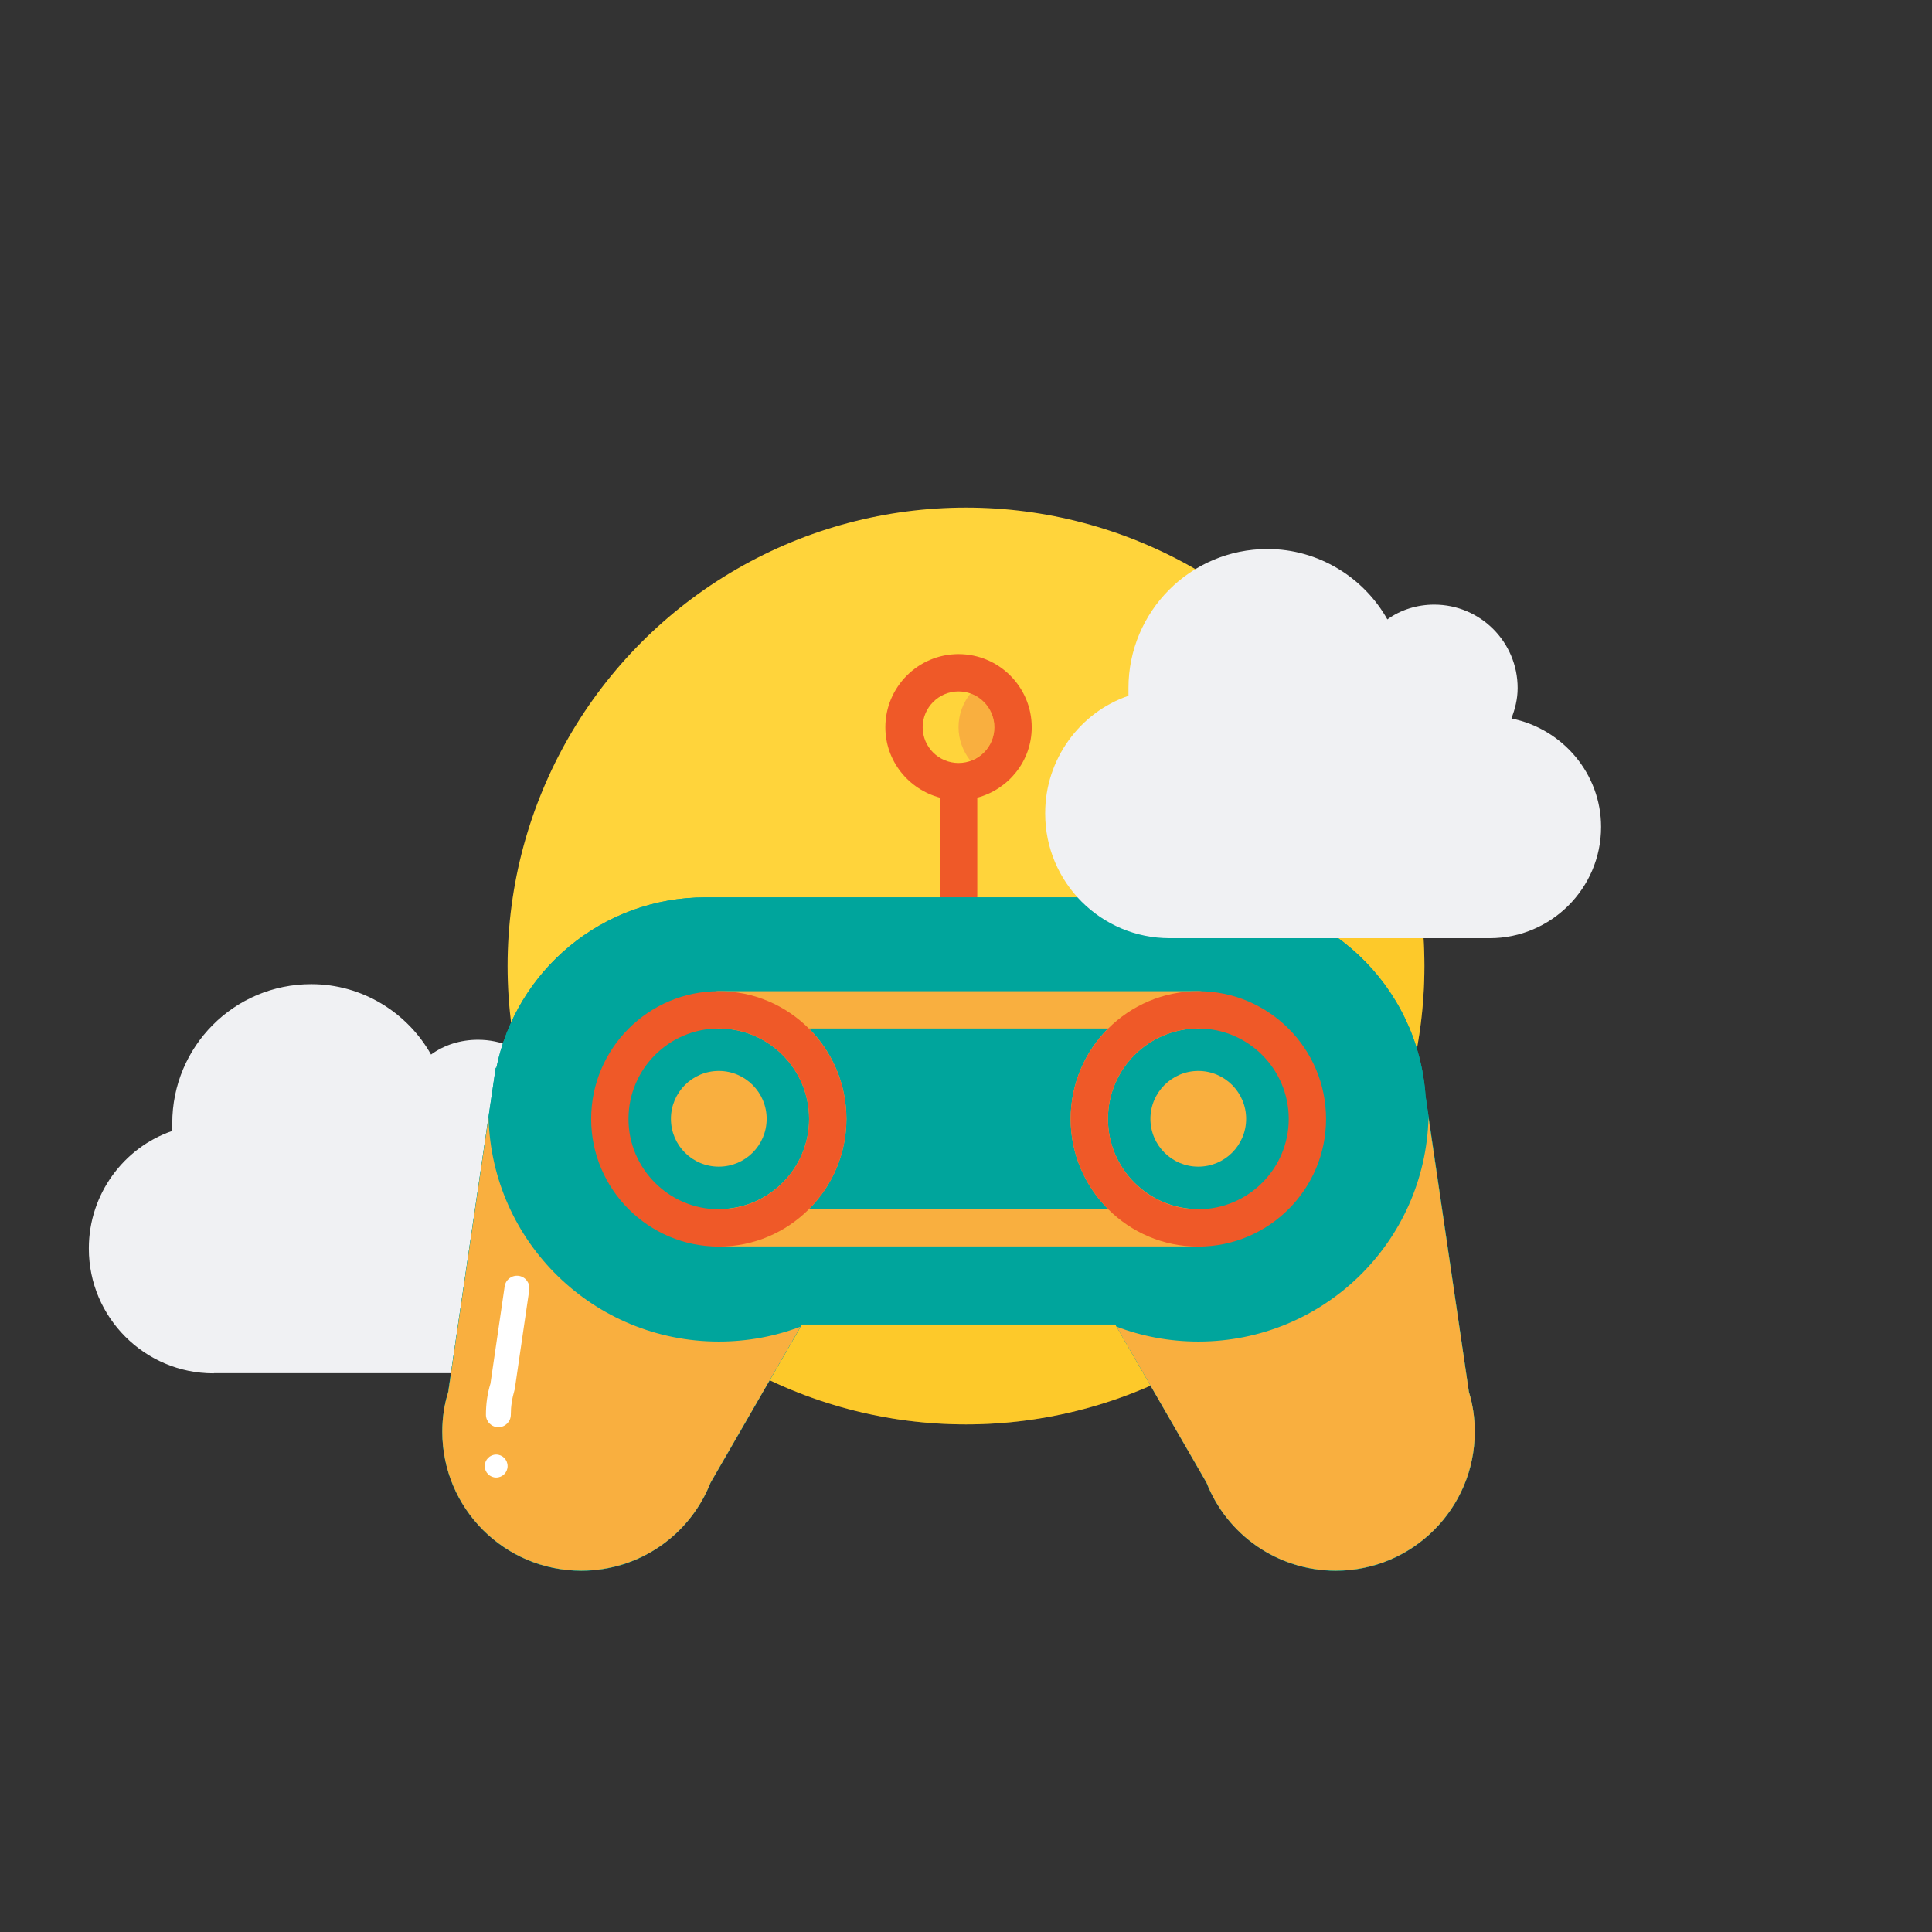
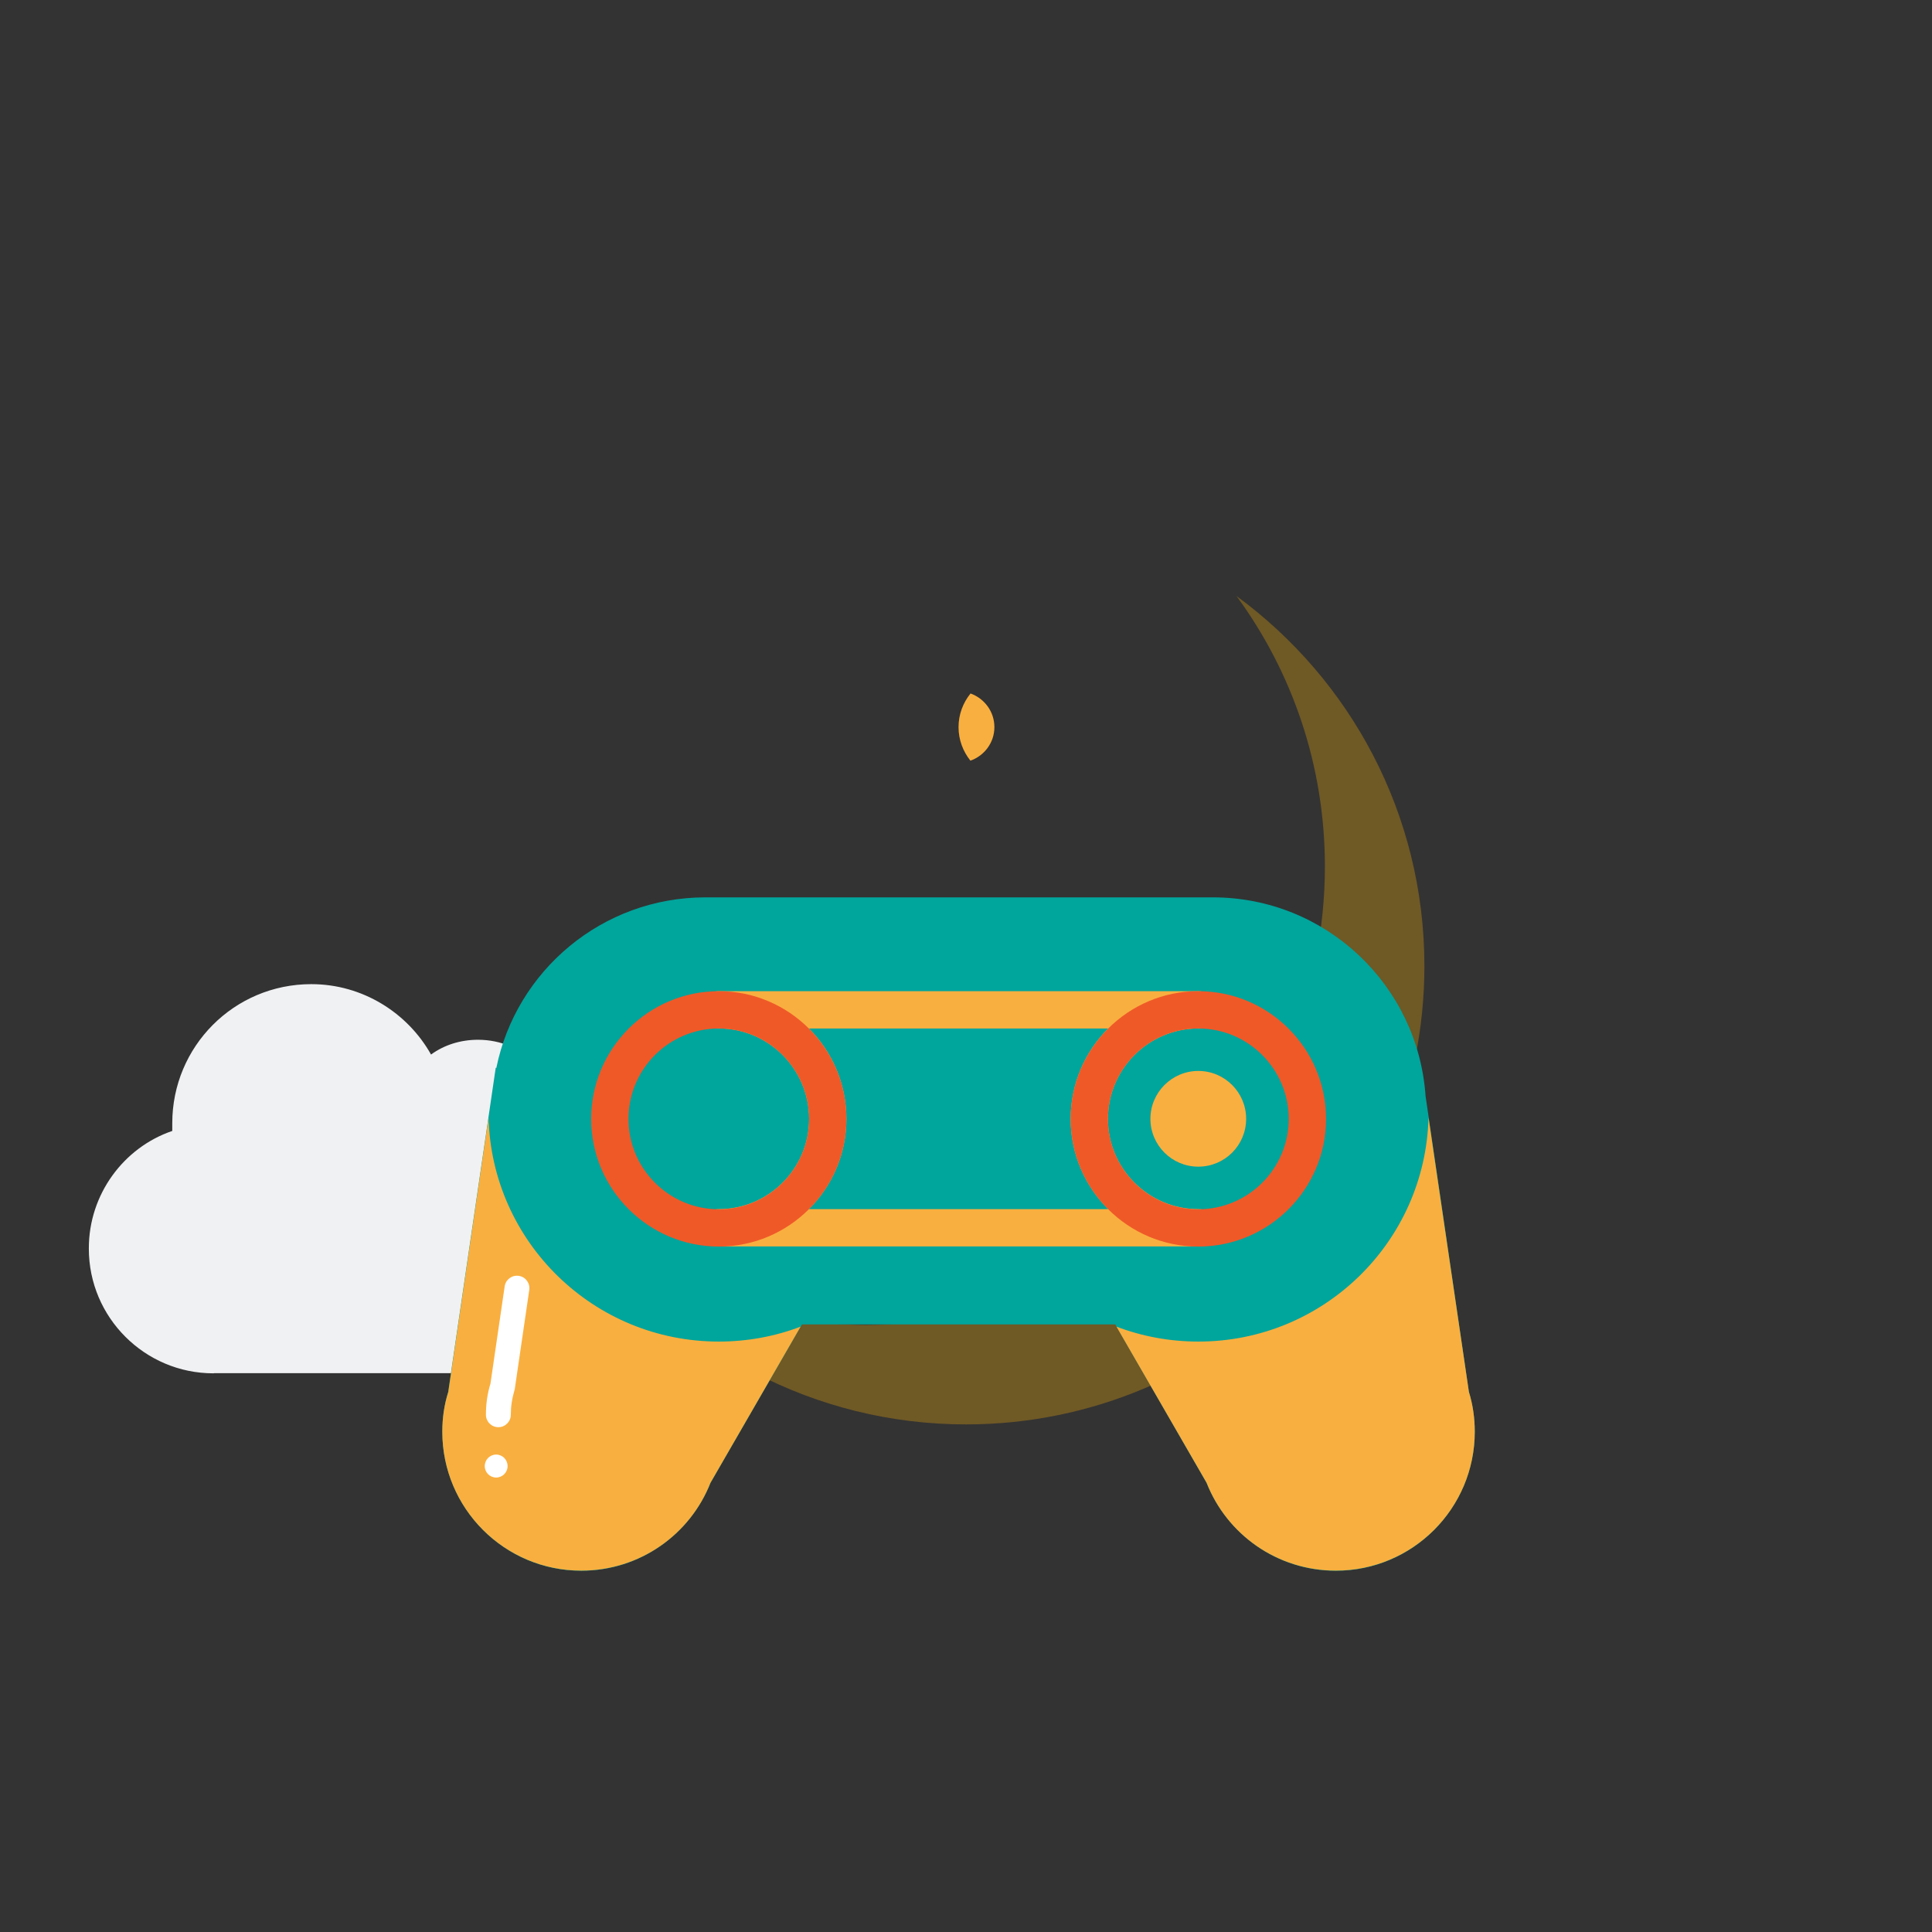
<svg xmlns="http://www.w3.org/2000/svg" xml:space="preserve" width="132px" height="132px" version="1.1" style="shape-rendering:geometricPrecision; text-rendering:geometricPrecision; image-rendering:optimizeQuality; fill-rule:evenodd; clip-rule:evenodd" viewBox="0 0 132 132">
  <rect x="0" y="0" width="132" height="132" fill="#333333" stroke="none" />
  <defs>
    <style type="text/css">
   
    .fil2 {fill:#F0F1F3}
    .fil0 {fill:#FFD43B}
    .fil5 {fill:#00A59C;fill-rule:nonzero}
    .fil4 {fill:#EF5928;fill-rule:nonzero}
    .fil3 {fill:#F9AF3F;fill-rule:nonzero}
    .fil6 {fill:white;fill-rule:nonzero}
    .fil1 {fill:#FAB005;fill-opacity:0.302}
   
  </style>
  </defs>
  <g id="Layer_x0020_1">
    <g id="_1306332027264">
-       <circle class="fil0" cx="66" cy="66" r="31.32" />
      <path class="fil1" d="M59.2 90.52c17.3,0 31.32,-14.02 31.32,-31.32 0,-6.91 -2.24,-13.3 -6.04,-18.48 7.78,5.7 12.84,14.9 12.84,25.28 0,17.3 -14.03,31.32 -31.32,31.32 -10.38,0 -19.58,-5.06 -25.28,-12.83 5.18,3.79 11.57,6.03 18.48,6.03z" />
    </g>
    <path class="fil2" d="M11.77 77.27l0 -0.53c0,-5.23 4.21,-9.5 9.5,-9.5 3.5,0 6.58,1.96 8.18,4.81 0.9,-0.66 2.02,-1.01 3.21,-1.01 3.15,0 5.7,2.55 5.7,5.7 0,0.77 -0.18,1.42 -0.42,2.07 3.5,0.71 6.11,3.8 6.11,7.42 0,4.21 -3.44,7.59 -7.59,7.59l-21.84 0c-0.01,0.01 -0.02,0.01 -0.04,0.01 -4.69,0 -8.51,-3.82 -8.51,-8.51 0,-0.02 0,-0.03 0,-0.04 0,-3.68 2.38,-6.88 5.7,-8.01l0 0z" />
    <g id="_1306332010208">
      <g>
        <path class="fil3" d="M66.31 47.38c-0.51,0.63 -0.82,1.43 -0.82,2.3 0,0.87 0.31,1.66 0.81,2.29 0.95,-0.33 1.64,-1.23 1.64,-2.29 0,-1.07 -0.69,-1.96 -1.63,-2.3z" />
-         <path class="fil4" d="M70.49 49.69c0,-2.76 -2.24,-5 -5,-5 -2.75,0 -5,2.24 -5,5 0,2.31 1.59,4.24 3.73,4.81l0 6.74c0,0.71 0.57,1.28 1.27,1.28 0.71,0 1.28,-0.57 1.28,-1.28l0 -6.74c2.13,-0.57 3.72,-2.5 3.72,-4.81zm-5 2.44l0 0c-1.35,0 -2.45,-1.09 -2.45,-2.44 0,-1.35 1.1,-2.45 2.45,-2.45 1.35,0 2.45,1.1 2.45,2.45 0,1.35 -1.1,2.44 -2.45,2.44z" />
      </g>
      <g>
-         <path class="fil5" d="M100.36 95.1l-2.96 -20.21c-0.52,-7.58 -6.82,-13.58 -14.54,-13.58l-34.66 0c-7.06,0 -12.94,5.01 -14.29,11.66l-0.04 -0.02 -3.25 22.15c-0.26,0.86 -0.4,1.77 -0.4,2.72 0,5.24 4.25,9.5 9.5,9.5 4.01,0 7.44,-2.5 8.83,-6.02l6.24 -10.81 21.41 0 6.23 10.81c1.39,3.52 4.82,6.02 8.84,6.02 5.24,0 9.49,-4.26 9.49,-9.5 0,-0.95 -0.14,-1.86 -0.4,-2.72z" />
        <path class="fil5" d="M100.36 95.1l-2.96 -20.21c-0.52,-7.58 -6.82,-13.58 -14.54,-13.58l-34.66 0c-7.06,0 -12.94,5.01 -14.29,11.66l-0.04 -0.02 -3.25 22.15c-0.26,0.86 -0.4,1.77 -0.4,2.72 0,5.24 4.25,9.5 9.5,9.5 4.01,0 7.44,-2.5 8.83,-6.02l6.24 -10.81 21.41 0 6.23 10.81c1.39,3.52 4.82,6.02 8.84,6.02 5.24,0 9.49,-4.26 9.49,-9.5 0,-0.95 -0.14,-1.86 -0.4,-2.72z" />
        <g>
          <path class="fil3" d="M81.91 85.16c-0.01,0 -0.02,0 -0.03,0l-32.77 0c-0.71,0 -1.28,-0.57 -1.28,-1.27 0,-0.71 0.57,-1.28 1.28,-1.28 3.4,0 6.17,-2.76 6.17,-6.16 0,-3.41 -2.77,-6.18 -6.17,-6.18 -0.71,0 -1.28,-0.57 -1.28,-1.27 0,-0.71 0.57,-1.28 1.28,-1.28l32.77 0c0.7,0 1.27,0.57 1.27,1.28 0,0.7 -0.57,1.27 -1.27,1.27 -3.41,0 -6.18,2.77 -6.18,6.18 0,3.4 2.77,6.16 6.18,6.16 0,0 0.01,0 0.01,0l0.02 0c0.7,0 1.28,0.57 1.28,1.28 0,0.7 -0.58,1.27 -1.28,1.27zm-26.64 -2.55l0 0 20.44 0c-1.58,-1.58 -2.56,-3.76 -2.56,-6.16 0,-2.41 0.98,-4.6 2.56,-6.18l-20.44 0c1.58,1.58 2.56,3.77 2.56,6.18 0,2.4 -0.98,4.58 -2.56,6.16z" />
        </g>
        <path class="fil3" d="M76.28 90.64l6.16 10.67c1.38,3.52 4.81,6 8.83,6 5.24,0 9.49,-4.25 9.49,-9.49 0,-0.95 -0.13,-1.85 -0.4,-2.72l-2.76 -18.74c-0.22,8.5 -7.18,15.3 -15.72,15.3 -1.98,0 -3.86,-0.36 -5.6,-1.02z" />
        <path class="fil3" d="M54.7 90.64l-6.16 10.67c-1.38,3.52 -4.81,6 -8.83,6 -5.24,0 -9.49,-4.25 -9.49,-9.49 0,-0.95 0.13,-1.85 0.41,-2.72l2.75 -18.74c0.22,8.5 7.18,15.3 15.73,15.3 1.97,0 3.86,-0.36 5.59,-1.02z" />
        <g>
          <g>
            <path class="fil4" d="M49.11 85.17c-4.81,0 -8.72,-3.92 -8.72,-8.72 0,-4.81 3.91,-8.73 8.72,-8.73 4.81,0 8.72,3.92 8.72,8.73 0,4.8 -3.91,8.72 -8.72,8.72zm0 -14.9l0 0c-3.4,0 -6.17,2.77 -6.17,6.18 0,3.4 2.77,6.17 6.17,6.17 3.4,0 6.17,-2.77 6.17,-6.17 0,-3.41 -2.77,-6.18 -6.17,-6.18z" />
          </g>
          <g>
            <path class="fil4" d="M81.87 85.17c-4.81,0 -8.72,-3.92 -8.72,-8.72 0,-4.81 3.91,-8.73 8.72,-8.73 4.82,0 8.73,3.92 8.73,8.73 0,4.8 -3.91,8.72 -8.73,8.72zm0 -14.9l0 0c-3.4,0 -6.17,2.77 -6.17,6.18 0,3.4 2.77,6.17 6.17,6.17 3.41,0 6.18,-2.77 6.18,-6.17 0,-3.41 -2.77,-6.18 -6.18,-6.18z" />
          </g>
        </g>
-         <path class="fil3" d="M52.38 76.44c0,1.81 -1.46,3.27 -3.27,3.27 -1.81,0 -3.27,-1.46 -3.27,-3.27 0,-1.8 1.46,-3.27 3.27,-3.27 1.81,0 3.27,1.47 3.27,3.27z" />
        <path class="fil3" d="M85.14 76.44c0,1.81 -1.46,3.27 -3.27,3.27 -1.8,0 -3.27,-1.46 -3.27,-3.27 0,-1.8 1.47,-3.27 3.27,-3.27 1.81,0 3.27,1.47 3.27,3.27z" />
        <g>
          <path class="fil6" d="M34.05 97.51c-0.47,0 -0.85,-0.38 -0.85,-0.85 0,-0.74 0.1,-1.45 0.31,-2.13l0.97 -6.64c0.07,-0.47 0.5,-0.79 0.97,-0.72 0.46,0.07 0.78,0.5 0.71,0.97l-0.99 6.77c-0.19,0.65 -0.27,1.18 -0.27,1.75 0,0.47 -0.38,0.85 -0.85,0.85z" />
        </g>
        <path class="fil6" d="M34.68 100.17c0,0.43 -0.35,0.78 -0.78,0.78 -0.43,0 -0.78,-0.35 -0.78,-0.78 0,-0.44 0.35,-0.79 0.78,-0.79 0.43,0 0.78,0.35 0.78,0.79z" />
      </g>
    </g>
-     <path class="fil2" d="M77.1 47.54l0 -0.53c0,-5.22 4.22,-9.5 9.5,-9.5 3.5,0 6.59,1.96 8.19,4.81 0.89,-0.65 2.02,-1.01 3.2,-1.01 3.15,0 5.7,2.55 5.7,5.7 0,0.77 -0.18,1.42 -0.42,2.08 3.51,0.71 6.12,3.79 6.12,7.41 0,4.22 -3.45,7.6 -7.6,7.6l-21.84 0c-0.01,0 -0.02,0 -0.03,0 -4.7,0 -8.51,-3.81 -8.51,-8.51 0,-0.01 0,-0.03 0,-0.04 0,-3.68 2.37,-6.88 5.69,-8.01l0 0z" />
  </g>
</svg>